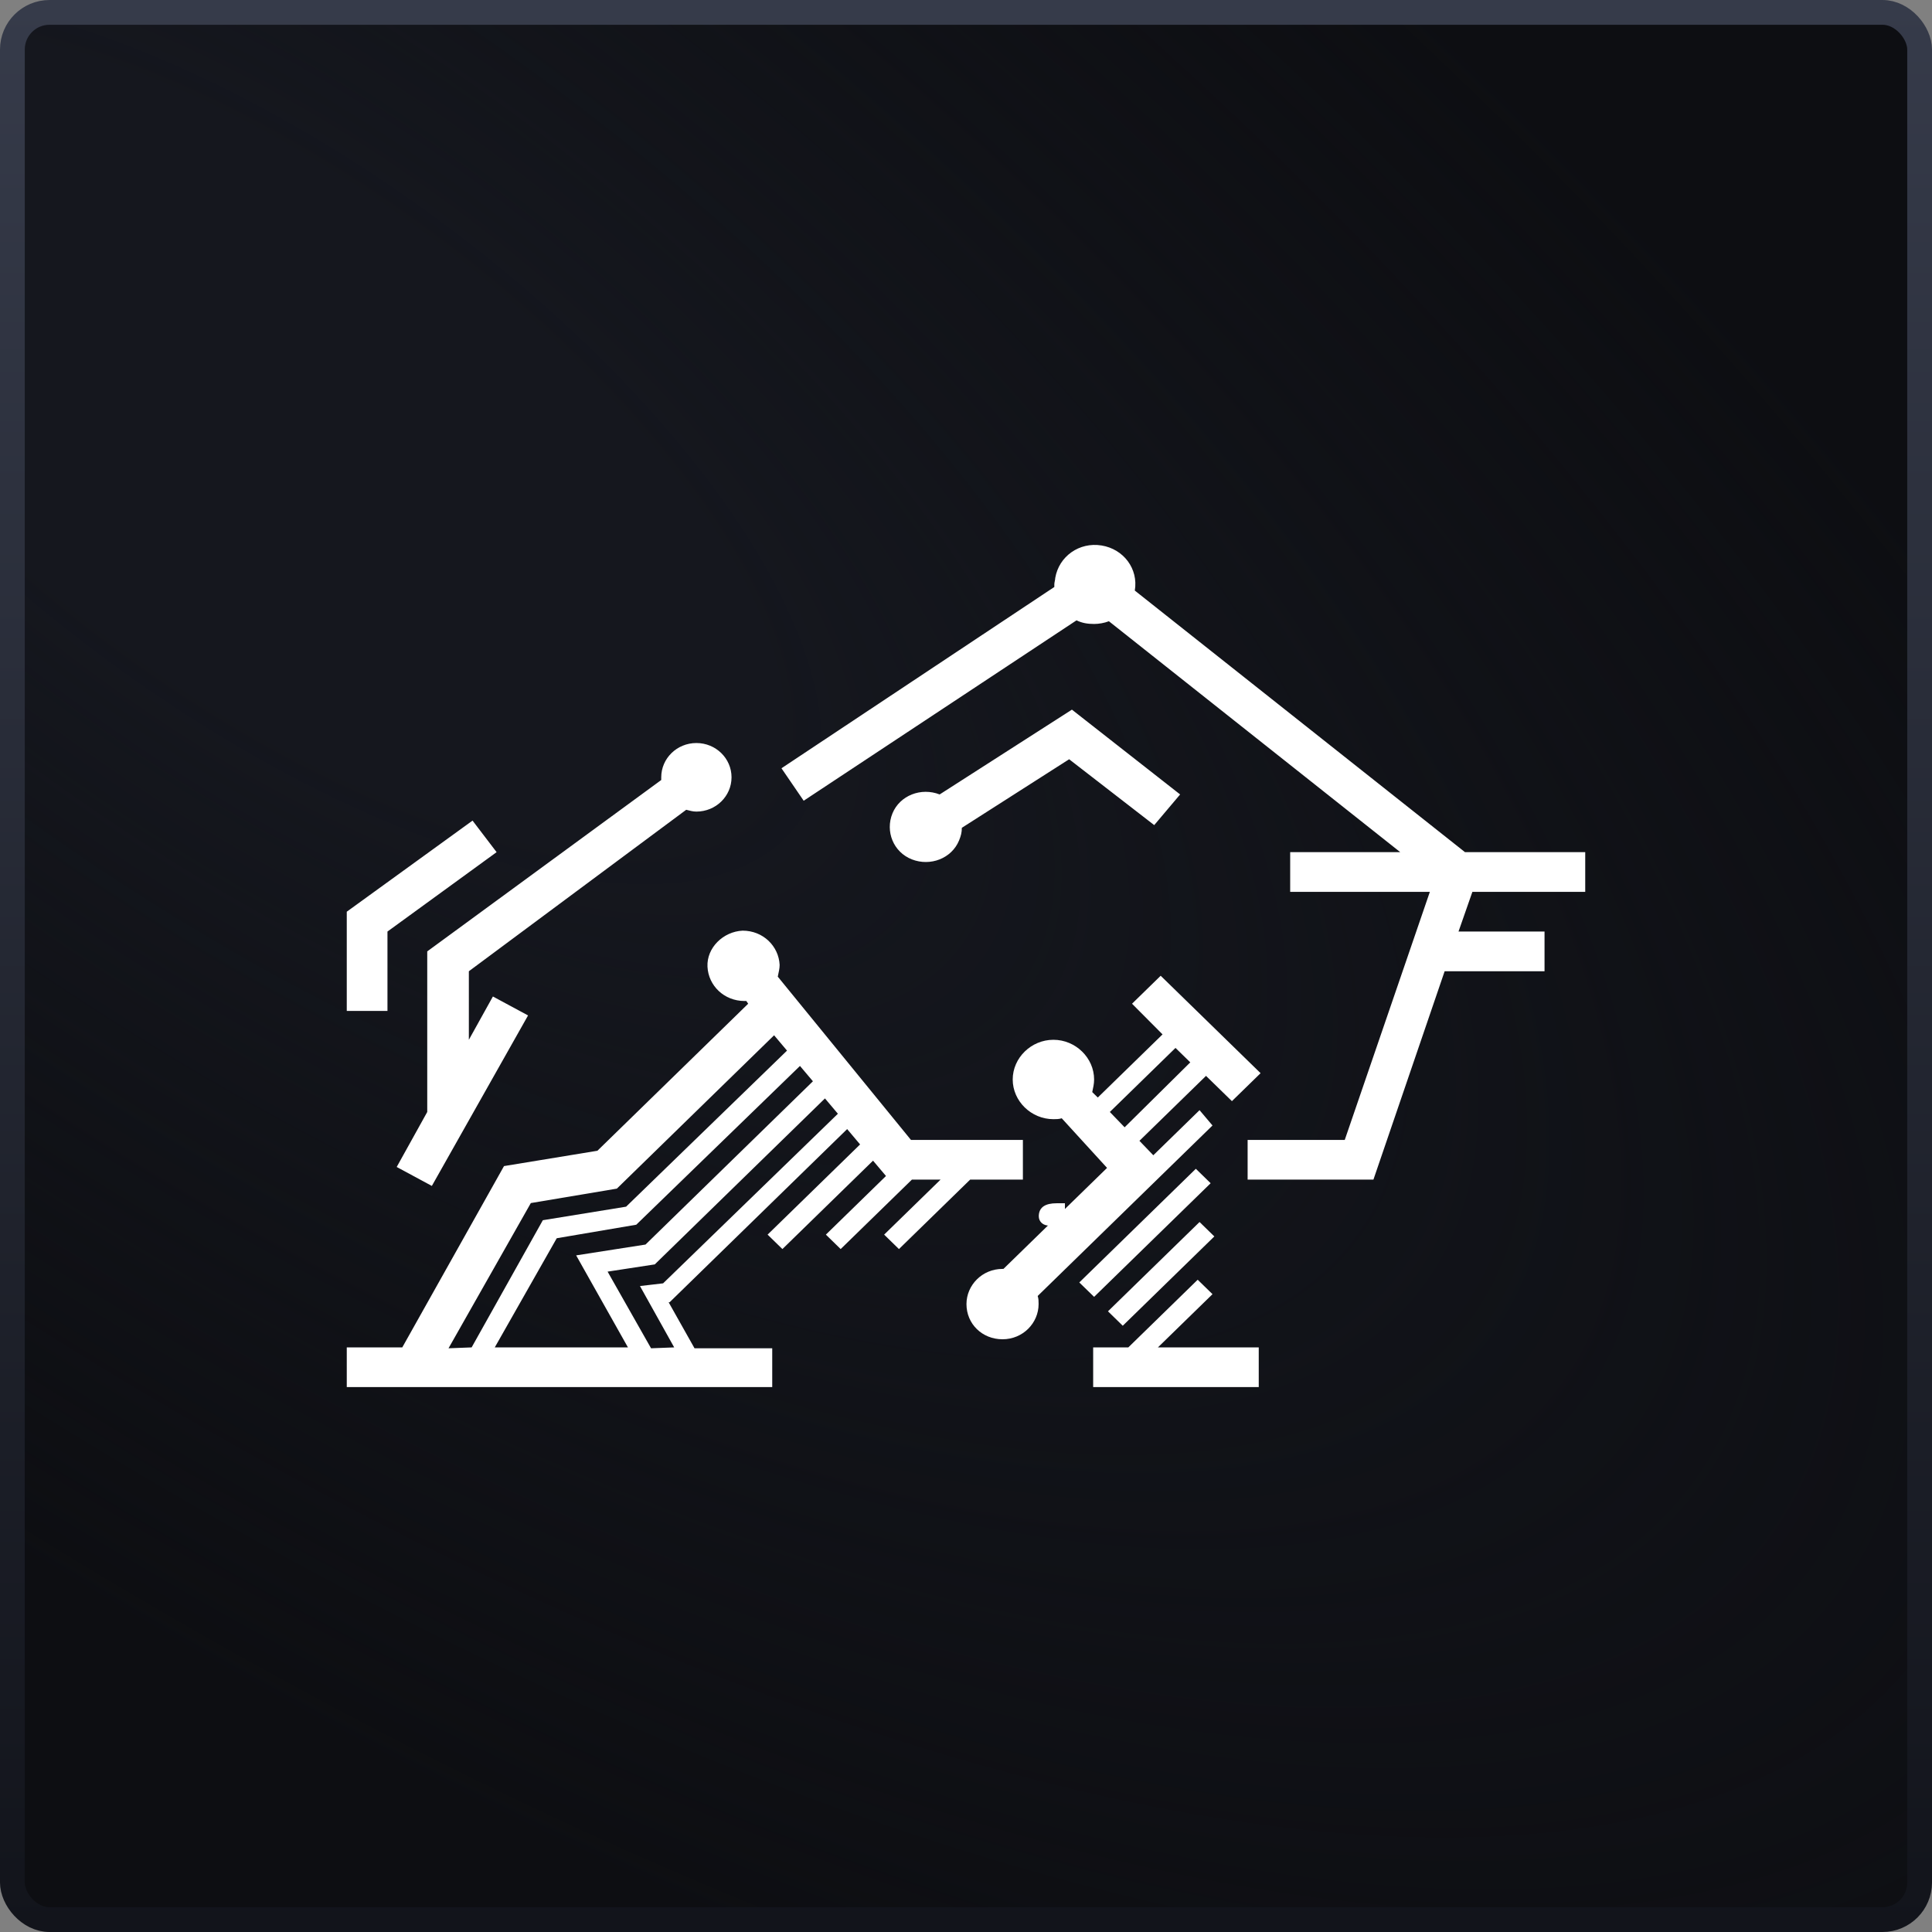
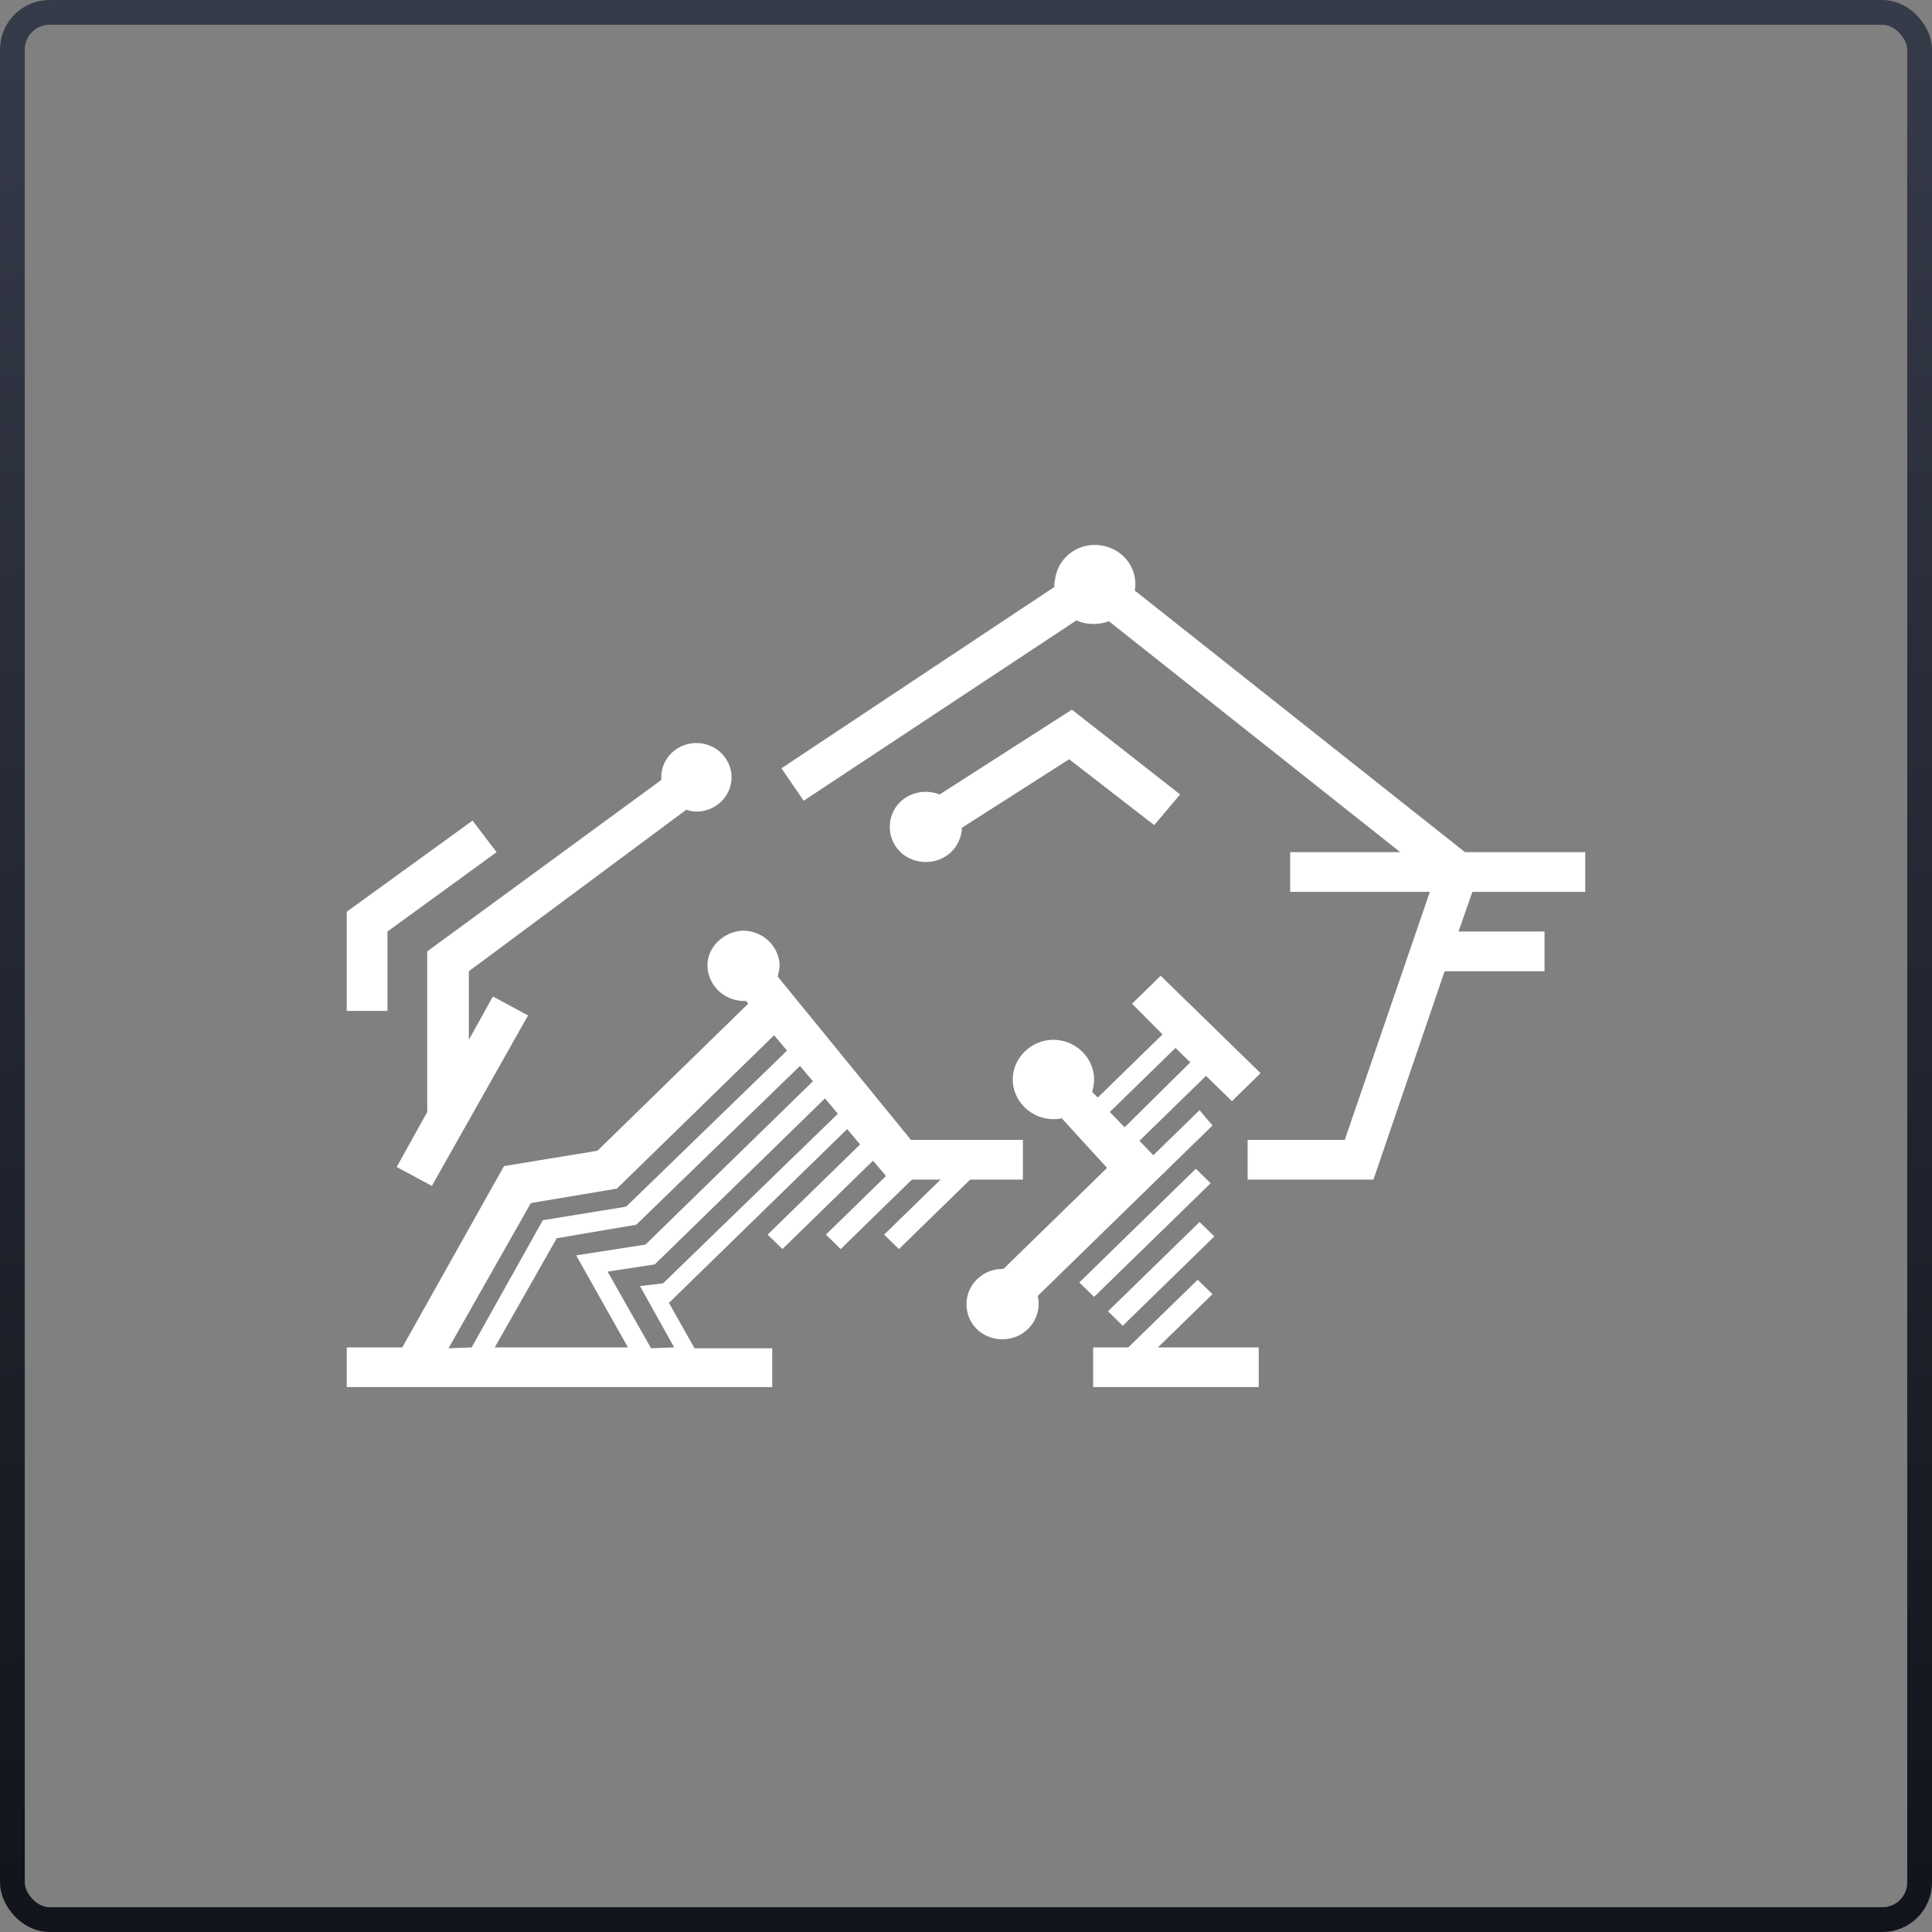
<svg xmlns="http://www.w3.org/2000/svg" width="78" height="78" viewBox="0 0 78 78" fill="none">
  <rect x="0" y="0" width="78" height="78" fill="#808080" stroke="none" />
-   <rect x="0.5" y="0.5" width="77" height="77" rx="1.5" fill="#0D0E12" />
-   <rect x="0.5" y="0.5" width="77" height="77" rx="1.5" fill="url(#paint0_radial_8116_54277)" />
  <rect x="0.5" y="0.5" width="77" height="77" rx="1.5" stroke="url(#paint1_linear_8116_54277)" />
-   <path d="M41.941 49.045L41.938 49.098C41.938 49.21 41.977 49.302 42.056 49.375C42.134 49.447 42.242 49.483 42.379 49.483C42.511 49.483 42.633 49.453 42.746 49.395C42.858 49.335 42.941 49.257 42.994 49.156V48.579H42.658C42.209 48.579 41.97 48.734 41.941 49.045Z" fill="white" />
  <path fill-rule="evenodd" clip-rule="evenodd" d="M26.696 31.491V31.382C26.696 30.617 27.331 29.998 28.115 29.998C28.899 29.998 29.534 30.617 29.534 31.382C29.534 32.146 28.899 32.766 28.115 32.766C27.966 32.766 27.854 32.729 27.704 32.693L18.929 39.212V41.979L19.9 40.231L21.319 40.996L17.435 47.879L16.016 47.114L17.249 44.893V38.41L26.696 31.491ZM31.326 56H14V54.398H16.241L20.348 47.078L24.119 46.459L30.206 40.523L30.131 40.413H30.057C29.235 40.413 28.6 39.794 28.563 39.029C28.526 38.265 29.198 37.609 29.982 37.573C30.804 37.573 31.438 38.192 31.476 38.956C31.476 39.102 31.438 39.248 31.401 39.43L36.778 46.022H41.297V47.624H39.168L36.293 50.428L35.695 49.845L37.973 47.624H36.816L33.94 50.428L33.343 49.845L35.77 47.478L35.247 46.859L31.588 50.428L30.99 49.845L34.724 46.204L34.202 45.584L27.032 52.577H26.995L28.04 54.434H31.177V56H31.326ZM19.041 54.398L21.916 49.263L25.277 48.717L31.774 42.416L31.252 41.797L24.904 47.988L21.431 48.571L18.108 54.434L19.041 54.398ZM25.352 54.398L23.261 50.683L26.061 50.246L32.82 43.654L32.297 43.035L25.688 49.445L22.477 49.991L19.975 54.398H25.352ZM27.219 54.398L25.837 51.921L26.771 51.812L33.828 44.965L33.306 44.346L26.435 51.047L24.53 51.339L26.285 54.434L27.219 54.398ZM46.599 33.312L47.645 32.074L43.276 28.65L37.936 32.074C37.189 31.782 36.33 32.11 36.031 32.838C35.733 33.567 36.069 34.404 36.816 34.696C37.562 34.987 38.421 34.659 38.72 33.931C38.795 33.749 38.832 33.603 38.832 33.421L43.164 30.653L46.599 33.312ZM32.447 32.328L43.462 25.045C43.686 25.154 43.91 25.191 44.172 25.191C44.358 25.191 44.583 25.154 44.769 25.081L56.532 34.404H52.088V36.007H57.727L54.291 46.022H50.37V47.624H55.449L58.324 39.212H62.357V37.609H58.884L59.444 36.007H64V34.404H59.146L45.815 23.843C45.964 22.969 45.367 22.168 44.471 22.022C43.574 21.877 42.753 22.459 42.603 23.333C42.603 23.406 42.566 23.515 42.566 23.588V23.698L31.55 31.017L32.447 32.328ZM48.952 45.439L41.894 52.322C41.931 52.431 41.931 52.54 41.931 52.65C41.931 53.414 41.297 54.07 40.475 54.07C39.654 54.07 39.019 53.451 39.019 52.65C39.019 51.885 39.654 51.229 40.475 51.229H40.512L44.695 47.151L42.865 45.148C42.753 45.184 42.641 45.184 42.529 45.184C41.633 45.184 40.886 44.456 40.886 43.582C40.886 42.708 41.633 41.979 42.529 41.979C43.425 41.979 44.172 42.708 44.172 43.582C44.172 43.764 44.134 43.909 44.097 44.091L44.321 44.31L46.935 41.761L45.703 40.523L46.86 39.394L50.893 43.327L49.736 44.456L48.69 43.436L46.002 46.058L46.562 46.641L48.429 44.82L48.952 45.439ZM45.404 45.512L48.055 42.89L47.458 42.307L44.807 44.893L45.404 45.512ZM48.877 47.77L48.279 47.187L43.574 51.776L44.172 52.358L48.877 47.77ZM44.732 52.941L45.329 53.524L49.026 49.918L48.429 49.336L44.732 52.941ZM50.856 54.398H46.748L48.952 52.249L48.354 51.666L45.553 54.398H44.134V56H50.819V54.398H50.856ZM15.643 37.609L20.049 34.404L19.078 33.13L14 36.808V40.814H15.643V37.609Z" fill="white" />
  <defs>
    <radialGradient id="paint0_radial_8116_54277" cx="0" cy="0" r="1" gradientUnits="userSpaceOnUse" gradientTransform="translate(10.867 17.967) rotate(35.976) scale(102.193 43.333)">
      <stop offset="0.228" stop-color="#15171E" />
      <stop offset="1" stop-color="#13151B" stop-opacity="0" />
    </radialGradient>
    <linearGradient id="paint1_linear_8116_54277" x1="39" y1="0" x2="39" y2="78" gradientUnits="userSpaceOnUse">
      <stop stop-color="#363B4A" />
      <stop offset="1" stop-color="#12141B" />
    </linearGradient>
  </defs>
</svg>